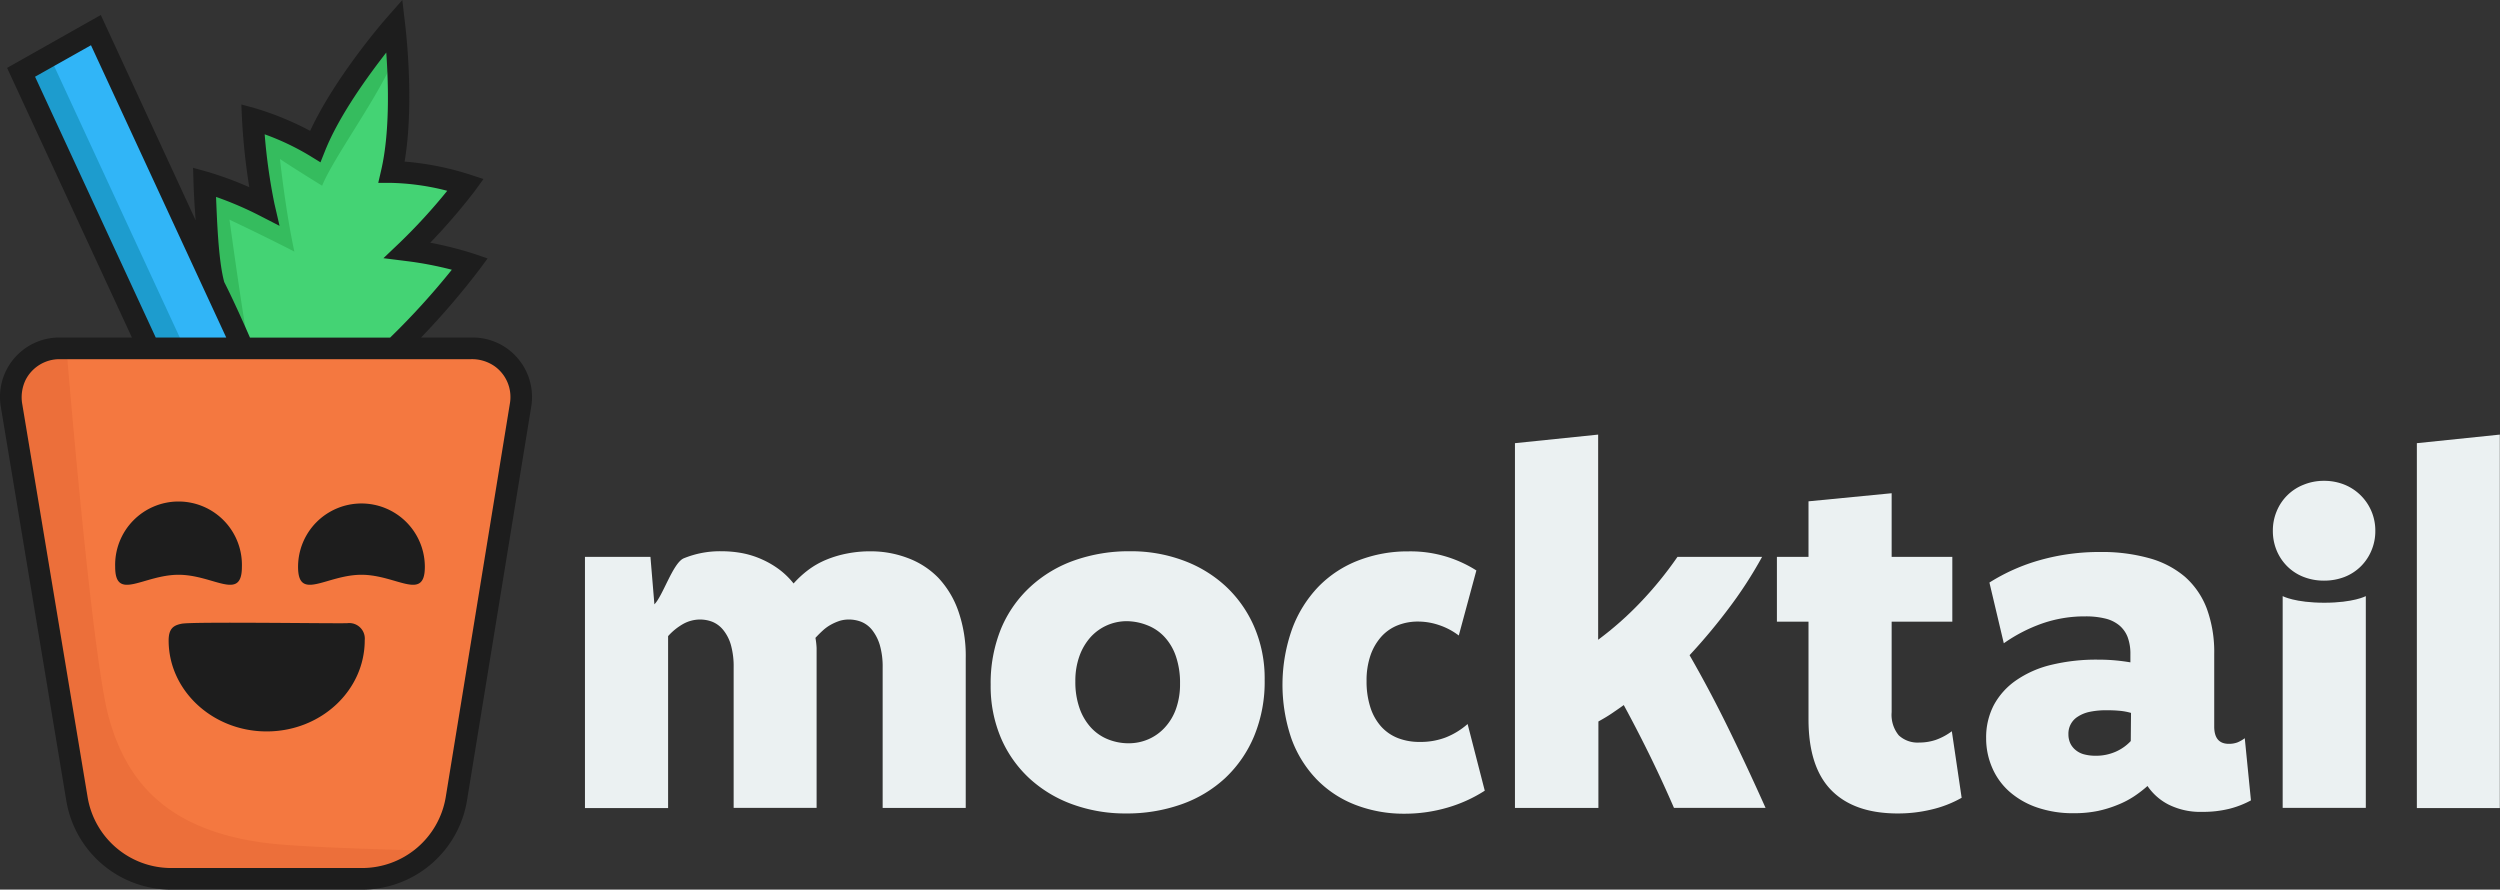
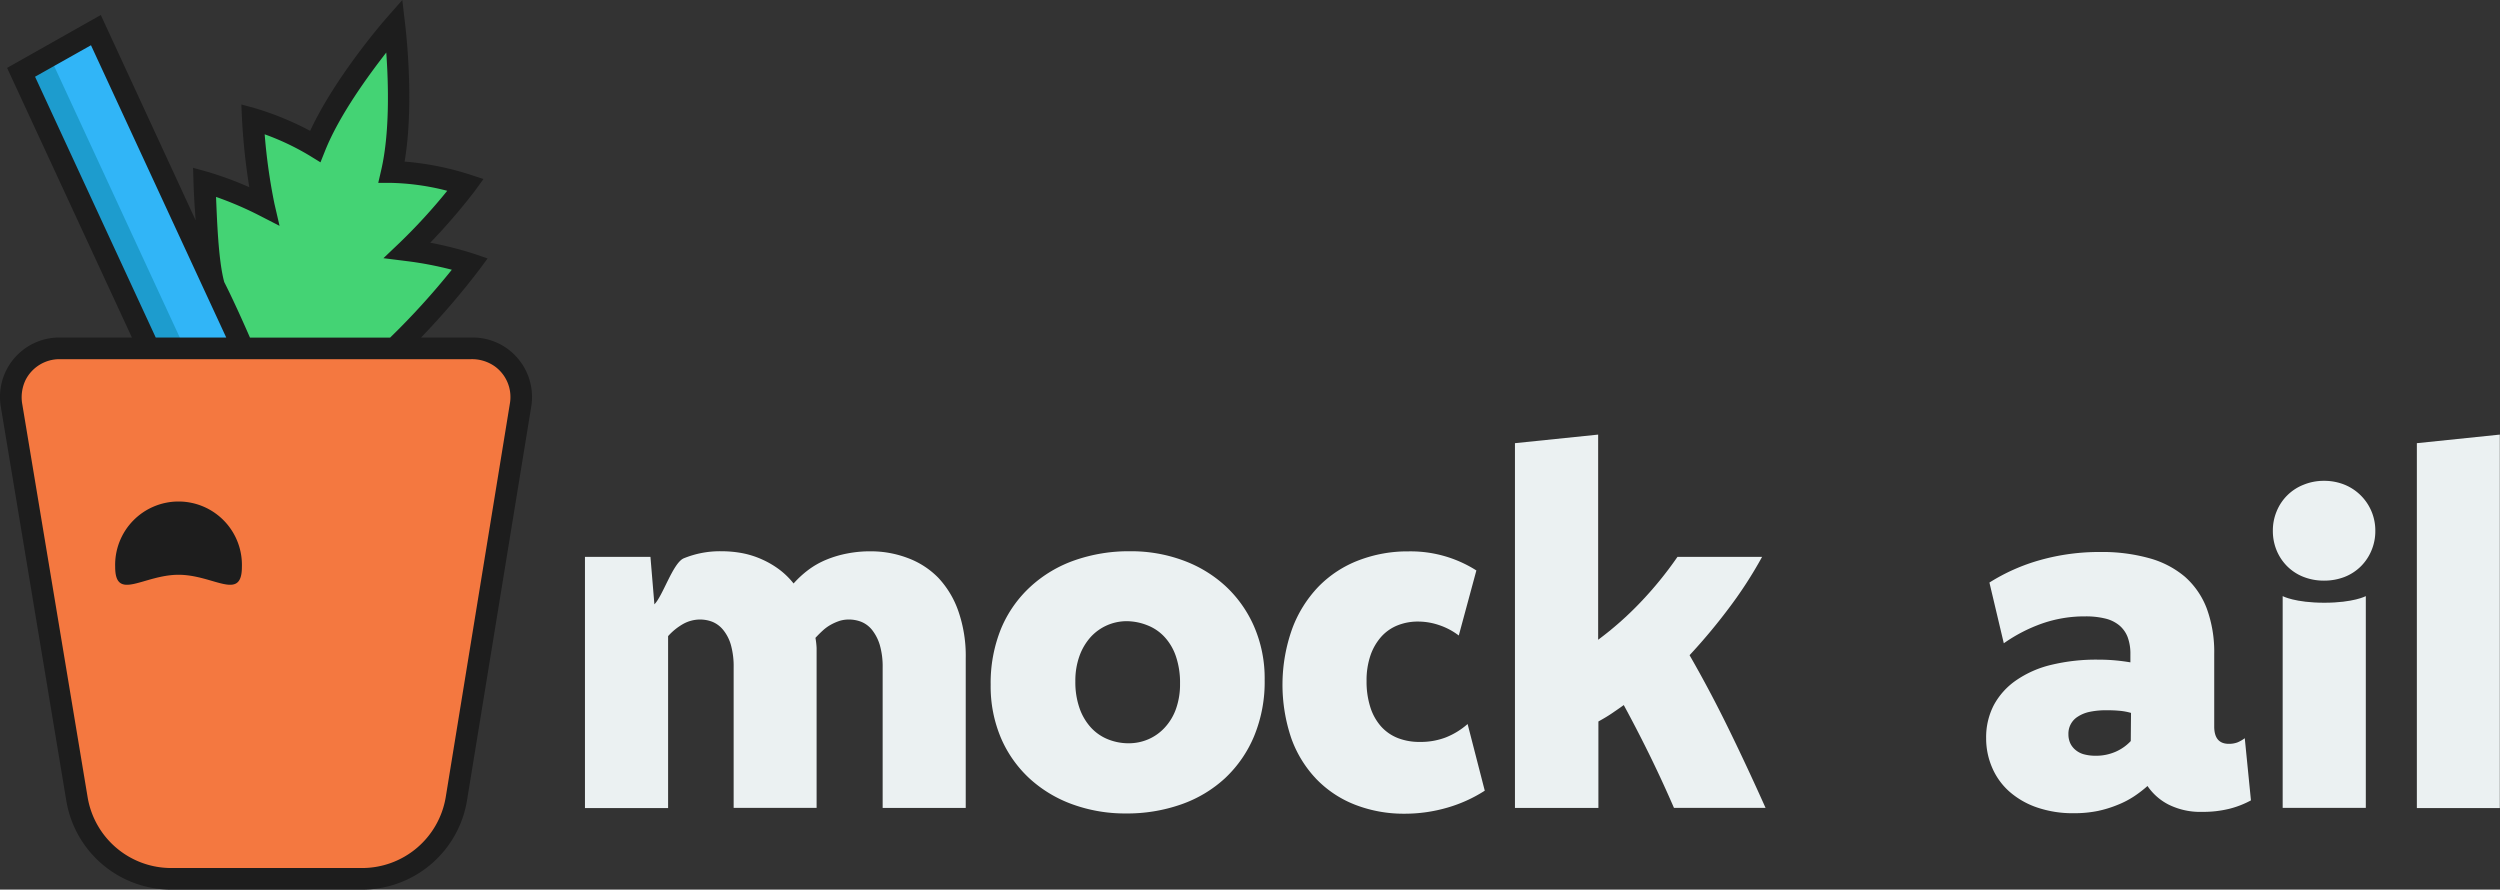
<svg xmlns="http://www.w3.org/2000/svg" viewBox="0 0 405.03 144.13">
  <rect x="0" y="0" width="405.03" height="144.13" fill="#333333" stroke="none" />
  <defs>
    <style>.cls-1{fill:#44d374;}.cls-2{fill:#35bc5e;}.cls-3{fill:#31b5f7;}.cls-4{fill:#ebf1f2;}.cls-5{fill:#1d9cce;}.cls-6{fill:#f47840;}.cls-7{fill:#e26433;opacity:0.46;}.cls-8{fill:none;}.cls-9{fill:#1d1d1d;}</style>
  </defs>
  <title>mocktail final light</title>
  <g id="Layer_2" data-name="Layer 2">
    <g id="Layer_1-2" data-name="Layer 1">
      <path class="cls-1" d="M42.75,33.33A98.41,98.41,0,0,1,41,19.25a45.18,45.18,0,0,1,10.12,4.44C54.74,14.55,63.93,4.08,63.93,4.08s1.77,14.13-.45,23.76a43.9,43.9,0,0,1,12,2.06A98.4,98.4,0,0,1,66,40.51a57.13,57.13,0,0,1,10.13,2.24S63.77,59.24,54.56,63.14a17.82,17.82,0,0,1-6.48,1.64,5.5,5.5,0,0,1-2.38-.31,5.37,5.37,0,0,1-1.83-1c-1.44-1-3.17,4.05-4.7,1.66-5.4-8.41-6.07-35.69-6.07-35.69A57.75,57.75,0,0,1,42.75,33.33Z" />
-       <path class="cls-2" d="M36.83,56.65l6.67-.39s-2.65,1.7-3.32-1-3-19.67-3-19.67,5.48,2.58,10.51,5.17c-1.47-6.85-2.33-15-2.33-15s2,1.36,6.83,4.33C54.67,23.9,67.6,7.46,64.09,4.58c-.16-4.7-.16-.5-.16-.5S54.74,14.55,51.07,23.69A45.18,45.18,0,0,0,41,19.25a98.41,98.41,0,0,0,1.8,14.08,57.75,57.75,0,0,0-9.65-3.87S32.33,47.43,36.83,56.65Z" />
      <polygon class="cls-3" points="42.28 62.68 15.53 4.88 3.41 11.69 28.08 65.01 42.28 62.68" />
      <path class="cls-4" d="M94.77,90.22h10.61l.64,7.69c1.37-1.37,3-6.68,4.74-7.45a15.46,15.46,0,0,1,6.14-1.15,18.2,18.2,0,0,1,3.42.32,14.4,14.4,0,0,1,3.13,1,14.62,14.62,0,0,1,2.78,1.62,12.62,12.62,0,0,1,2.34,2.28A16.25,16.25,0,0,1,131,92.3a13.39,13.39,0,0,1,2.87-1.62,17.42,17.42,0,0,1,3.35-1,19.15,19.15,0,0,1,3.8-.36,16.83,16.83,0,0,1,6,1.07A13.46,13.46,0,0,1,152,93.59,15.13,15.13,0,0,1,155.26,99a22.06,22.06,0,0,1,1.2,7.65v24.25H143V108.17a12.53,12.53,0,0,0-.47-3.7,7.33,7.33,0,0,0-1.25-2.42,4.32,4.32,0,0,0-1.75-1.31,5.46,5.46,0,0,0-2-.37,5.09,5.09,0,0,0-1.48.21,8.34,8.34,0,0,0-1.39.6,6.81,6.81,0,0,0-1.31.93c-.41.37-.82.78-1.24,1.23a11.72,11.72,0,0,1,.19,1.66c0,.56,0,1.14,0,1.75v24.13H118.86V108.17a12.93,12.93,0,0,0-.45-3.7,6.81,6.81,0,0,0-1.25-2.42,4.39,4.39,0,0,0-1.75-1.31,5.5,5.5,0,0,0-2-.37,5.66,5.66,0,0,0-2.68.69,9.67,9.67,0,0,0-2.49,2v27.86H94.77Z" />
      <path class="cls-4" d="M183.13,89.31a24.25,24.25,0,0,1,8.46,1.45,20.56,20.56,0,0,1,6.9,4.14,19.54,19.54,0,0,1,4.67,6.56,21.07,21.07,0,0,1,1.73,8.69,23,23,0,0,1-1.71,9.12,19.74,19.74,0,0,1-4.69,6.79,20.33,20.33,0,0,1-7.12,4.26,26.42,26.42,0,0,1-9,1.47,24.94,24.94,0,0,1-8.54-1.45,20.69,20.69,0,0,1-6.95-4.14,19.25,19.25,0,0,1-4.68-6.56,21.39,21.39,0,0,1-1.7-8.69,23.35,23.35,0,0,1,1.7-9.14A19.32,19.32,0,0,1,167,95a20.6,20.6,0,0,1,7.15-4.24A26.57,26.57,0,0,1,183.13,89.31Zm-.59,11.33a7.9,7.9,0,0,0-5.83,2.56,9.3,9.3,0,0,0-1.82,3.07,11.83,11.83,0,0,0-.67,4.12,12.74,12.74,0,0,0,.69,4.38,9.1,9.1,0,0,0,1.86,3.13,7.59,7.59,0,0,0,2.74,1.88,8.88,8.88,0,0,0,3.35.64,8,8,0,0,0,3.21-.66,7.81,7.81,0,0,0,2.65-1.9,8.78,8.78,0,0,0,1.8-3,11.87,11.87,0,0,0,.66-4.1,13.19,13.19,0,0,0-.66-4.4,8.76,8.76,0,0,0-1.82-3.13,7.44,7.44,0,0,0-2.75-1.9A9.19,9.19,0,0,0,182.54,100.64Z" />
      <path class="cls-4" d="M240.55,128.1a22.89,22.89,0,0,1-6,2.73,24.71,24.71,0,0,1-7,1,21.7,21.7,0,0,1-8-1.45,17.57,17.57,0,0,1-6.26-4.14,18.67,18.67,0,0,1-4.06-6.56,27,27,0,0,1,.14-17.87A19.76,19.76,0,0,1,213.65,95a18.1,18.1,0,0,1,6.47-4.22,22.11,22.11,0,0,1,8.07-1.45,19.85,19.85,0,0,1,11,3.09l-2.85,10.54a11,11,0,0,0-3.17-1.68,10.59,10.59,0,0,0-3.45-.58,8.78,8.78,0,0,0-3.31.62,7.09,7.09,0,0,0-2.63,1.84,8.94,8.94,0,0,0-1.74,3,12.47,12.47,0,0,0-.64,4.19,13.54,13.54,0,0,0,.6,4.19,8.57,8.57,0,0,0,1.72,3.12,7.17,7.17,0,0,0,2.71,1.9,9.52,9.52,0,0,0,3.61.64,11.35,11.35,0,0,0,4.22-.74,12.08,12.08,0,0,0,3.51-2.16Z" />
      <path class="cls-4" d="M258.92,103.65a53.36,53.36,0,0,0,6.85-6.06,59.67,59.67,0,0,0,6-7.37h13.71A68.37,68.37,0,0,1,280,98.66a93.74,93.74,0,0,1-6.27,7.49q3.24,5.63,6.23,11.73t6.08,13H271.2q-1.89-4.36-3.89-8.44t-4.24-8.21c-.66.48-1.34.94-2,1.39s-1.4.87-2.11,1.27v14H245.44V71.8l13.48-1.39Z" />
-       <path class="cls-4" d="M287.88,100.72V90.22H293v-9l13.47-1.31V90.22h9.83v10.5h-9.83v14.66a5.23,5.23,0,0,0,1.15,3.75,4.47,4.47,0,0,0,3.33,1.17,8.31,8.31,0,0,0,2.7-.44,9.72,9.72,0,0,0,2.57-1.39l1.59,10.78a18.16,18.16,0,0,1-4.88,1.9,23.07,23.07,0,0,1-5.47.64q-7.05,0-10.75-3.75T293,116.57V100.72Z" />
      <path class="cls-4" d="M322.31,94.38a31.17,31.17,0,0,1,8.28-3.66,35.35,35.35,0,0,1,9.67-1.29,28.39,28.39,0,0,1,7.93,1,15.13,15.13,0,0,1,5.78,3,13,13,0,0,1,3.55,5.15,20.43,20.43,0,0,1,1.21,7.35v11.77c0,1.88.79,2.81,2.37,2.81a3.93,3.93,0,0,0,1.39-.23,5.56,5.56,0,0,0,1.19-.68l1,10.07a14.94,14.94,0,0,1-3.57,1.38,17.45,17.45,0,0,1-4.28.48,11.51,11.51,0,0,1-5.52-1.19,9.17,9.17,0,0,1-3.39-3,19.28,19.28,0,0,1-2.12,1.64,14.62,14.62,0,0,1-2.7,1.41,18.49,18.49,0,0,1-3.25,1,19.07,19.07,0,0,1-3.82.36,17.8,17.8,0,0,1-6-.93,13.29,13.29,0,0,1-4.46-2.55,10.88,10.88,0,0,1-2.79-3.84,11.88,11.88,0,0,1-1-4.83,11.3,11.3,0,0,1,1.24-5.36,11.52,11.52,0,0,1,3.59-4,16.89,16.89,0,0,1,5.69-2.52,31,31,0,0,1,7.55-.85q1.55,0,2.85.12c.87.08,1.69.19,2.45.32V106a7.7,7.7,0,0,0-.45-2.79,4.67,4.67,0,0,0-1.37-1.91,5.61,5.61,0,0,0-2.3-1.1,13.16,13.16,0,0,0-3.17-.34,20.89,20.89,0,0,0-7,1.15,25.51,25.51,0,0,0-6.22,3.21Zm22.94,21.12a9.68,9.68,0,0,0-1.92-.35c-.65-.06-1.3-.08-2-.08a13,13,0,0,0-2.75.25,5.66,5.66,0,0,0-1.94.78,3.22,3.22,0,0,0-1.53,2.85,3.45,3.45,0,0,0,.3,1.47,3.17,3.17,0,0,0,.87,1.1,3.57,3.57,0,0,0,1.39.7,7.16,7.16,0,0,0,1.8.22,7.92,7.92,0,0,0,3.31-.66,7.42,7.42,0,0,0,2.43-1.72Z" />
      <path class="cls-4" d="M376.52,77.9a8.78,8.78,0,0,1,3.31.62,8,8,0,0,1,5,7.47,8,8,0,0,1-.64,3.23,7.89,7.89,0,0,1-1.74,2.57,7.77,7.77,0,0,1-2.63,1.69,9.18,9.18,0,0,1-3.31.59,9,9,0,0,1-3.27-.59,7.72,7.72,0,0,1-2.64-1.69,7.89,7.89,0,0,1-1.74-2.57,8.2,8.2,0,0,1-.63-3.23,8.07,8.07,0,0,1,.63-3.19,7.76,7.76,0,0,1,4.38-4.28A8.61,8.61,0,0,1,376.52,77.9Z" />
      <path class="cls-4" d="M369.82,96.58s2,1.07,6.74,1.07,6.73-1.07,6.73-1.07v34.3H369.82V96.58Z" />
      <path class="cls-4" d="M391.56,130.92V71.8L405,70.41v60.51Z" />
      <polygon class="cls-5" points="29.55 55.6 8.14 9.33 15.56 4.94 15.53 4.88 3.41 11.69 24.19 56.6 29.55 55.6" />
      <path class="cls-6" d="M58.64,142.38H27.77a15.51,15.51,0,0,1-15.28-12.85S2.88,72.38,1.86,65.6s2.9-9.17,7.77-9.17H76.56c4.86,0,8.86,3.1,7.78,9.15-2.17,12.24-10.42,64-10.42,64A15.51,15.51,0,0,1,58.64,142.38Z" />
-       <path class="cls-7" d="M10.77,56.43,6.5,57.65C5,57.65,2,60,2.17,64.65s10.32,64.88,10.32,64.88a15.51,15.51,0,0,0,15.28,12.85H58.64c1.22,0,10-4.59,10-4.59s-19-.42-25.17-1.17c-16.56-2-23-10.16-25.83-20.33S10.77,56.43,10.77,56.43Z" />
      <path class="cls-8" d="M83.5,56.43H25.55c2.44,18.42,8,59.9,36.63,85.53a15.5,15.5,0,0,0,11.74-12.43l12-68.91C86.18,58.44,85,56.43,83.5,56.43Z" />
-       <path class="cls-9" d="M43.2,118.5c-8.74,0-15.88-6.61-15.88-14.74,0-2,.87-2.46,2.11-2.71,1.77-.36,25.39,0,26.86-.09a2.52,2.52,0,0,1,2.8,2.77C59.09,111.87,52,118.5,43.2,118.5Z" />
      <path class="cls-9" d="M39.19,91.84a10.27,10.27,0,1,0-20.53,0c0,5.67,4.59,1.28,10.27,1.28S39.19,97.51,39.19,91.84Z" />
-       <path class="cls-9" d="M68.83,91.84a10.27,10.27,0,1,0-20.54,0c0,5.67,4.6,1.28,10.27,1.28S68.83,97.51,68.83,91.84Z" />
      <path class="cls-9" d="M83.9,58.07h0a9.59,9.59,0,0,0-7.34-3.39H68.22A125.72,125.72,0,0,0,77.57,43.8L79,41.87l-2.29-.78a60,60,0,0,0-7-1.77A99.58,99.58,0,0,0,76.88,31L78.33,29,76,28.24a46.82,46.82,0,0,0-10.45-2.06c1.64-9.63.14-21.8.08-22.32L65.18,0,62.61,2.92c-.34.39-8.29,9.51-12.36,18.28a48.49,48.49,0,0,0-8.83-3.64l-2.32-.64.11,2.41a103,103,0,0,0,1.18,11,56.37,56.37,0,0,0-6.82-2.51l-2.29-.63.07,2.37c0,.13.07,2.55.35,6.14L16.33,2.43,1.15,11,21.37,54.68H9.63A9.62,9.62,0,0,0,.13,65.89l10.63,63.94a17.22,17.22,0,0,0,17,14.3H58.64a17.24,17.24,0,0,0,17-14.32L86.07,65.86A9.65,9.65,0,0,0,83.9,58.07ZM35,31.9a56.72,56.72,0,0,1,7,3l3.29,1.69L44.46,33a93.11,93.11,0,0,1-1.58-11.24,41.15,41.15,0,0,1,7.27,3.45l1.77,1.09.77-1.93c2.3-5.71,6.89-12,9.89-15.86.35,4.93.59,12.92-.81,19l-.49,2.12,2.18,0a39.8,39.8,0,0,1,9,1.28,92,92,0,0,1-7.66,8.37l-2.68,2.55,3.67.46A57.32,57.32,0,0,1,73.2,43.7a120.08,120.08,0,0,1-10,11H40.5s-2.33-5.39-4.17-9C35.34,42.12,35.14,35,35,31.9ZM14.74,7.33,36.65,54.68H25.23L5.68,12.43Zm43.9,133.3H27.77a13.73,13.73,0,0,1-13.56-11.39L3.62,65.55a6.47,6.47,0,0,1,.53-4,6.16,6.16,0,0,1,5.48-3.36H76.31a6.41,6.41,0,0,1,3.86,1.17,6.13,6.13,0,0,1,2.45,5.94L72.2,129.23A13.74,13.74,0,0,1,58.64,140.63ZM40.5,54.68l-4.17-9" />
    </g>
  </g>
</svg>